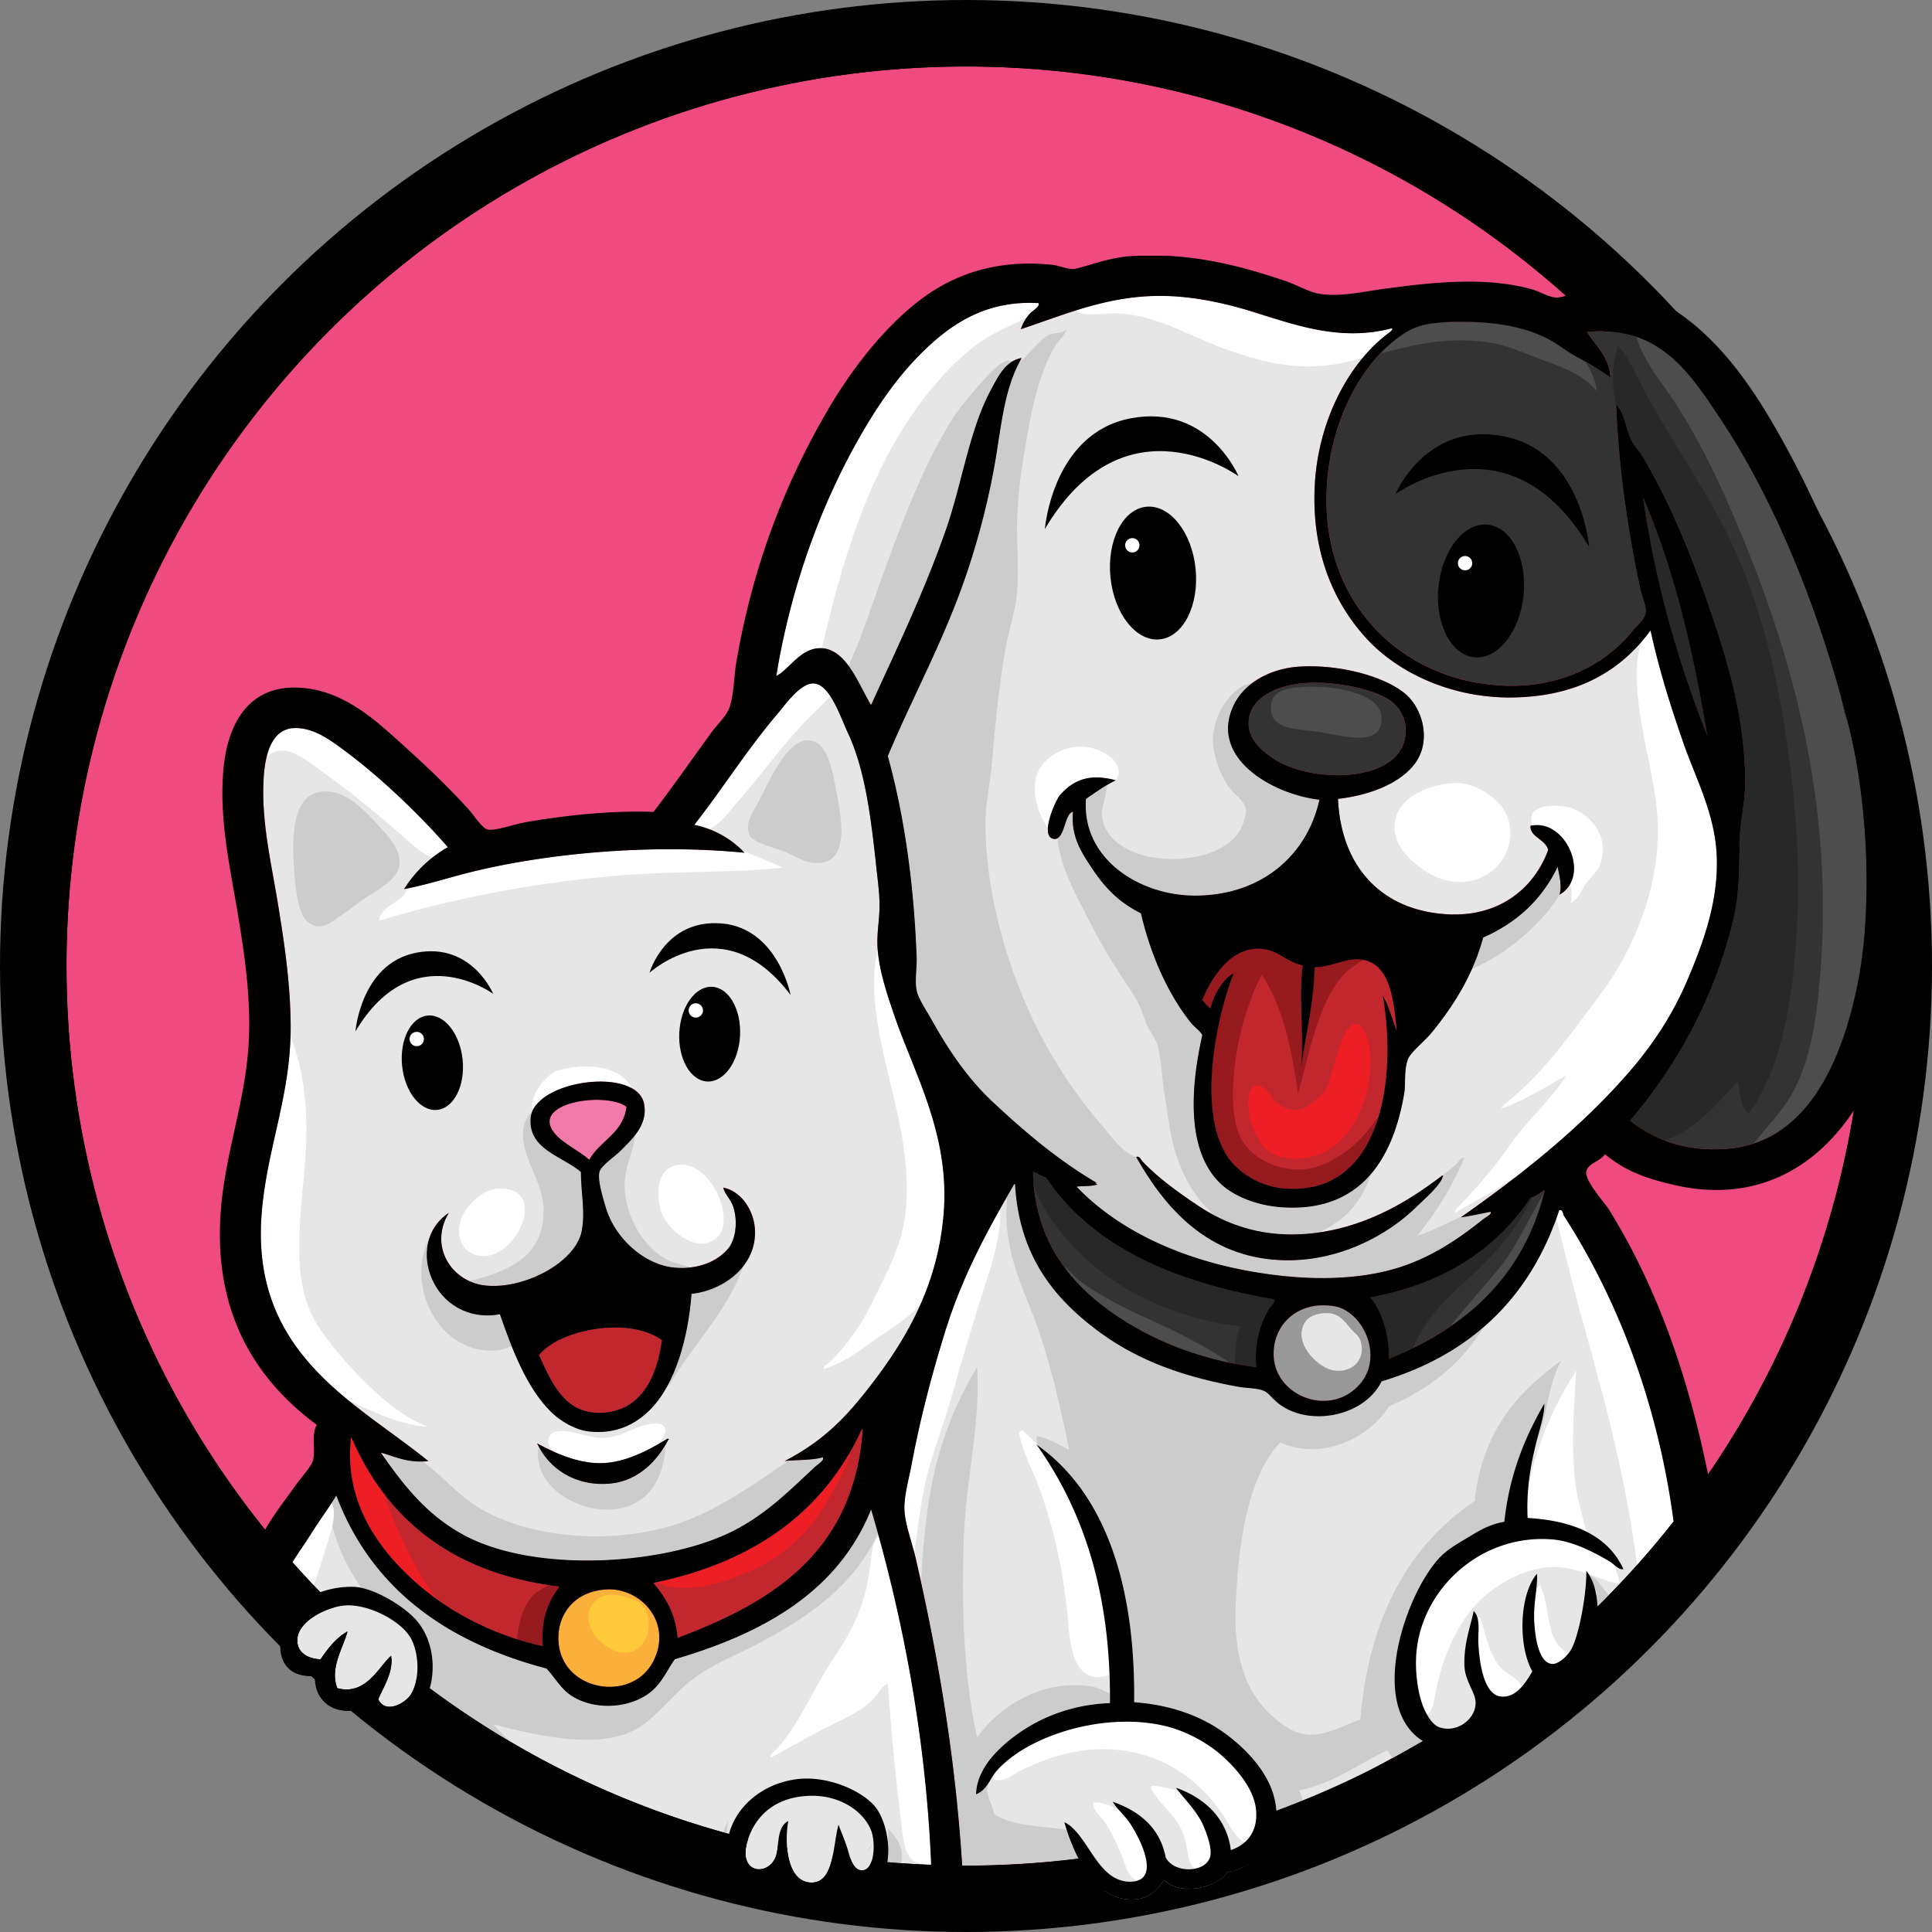
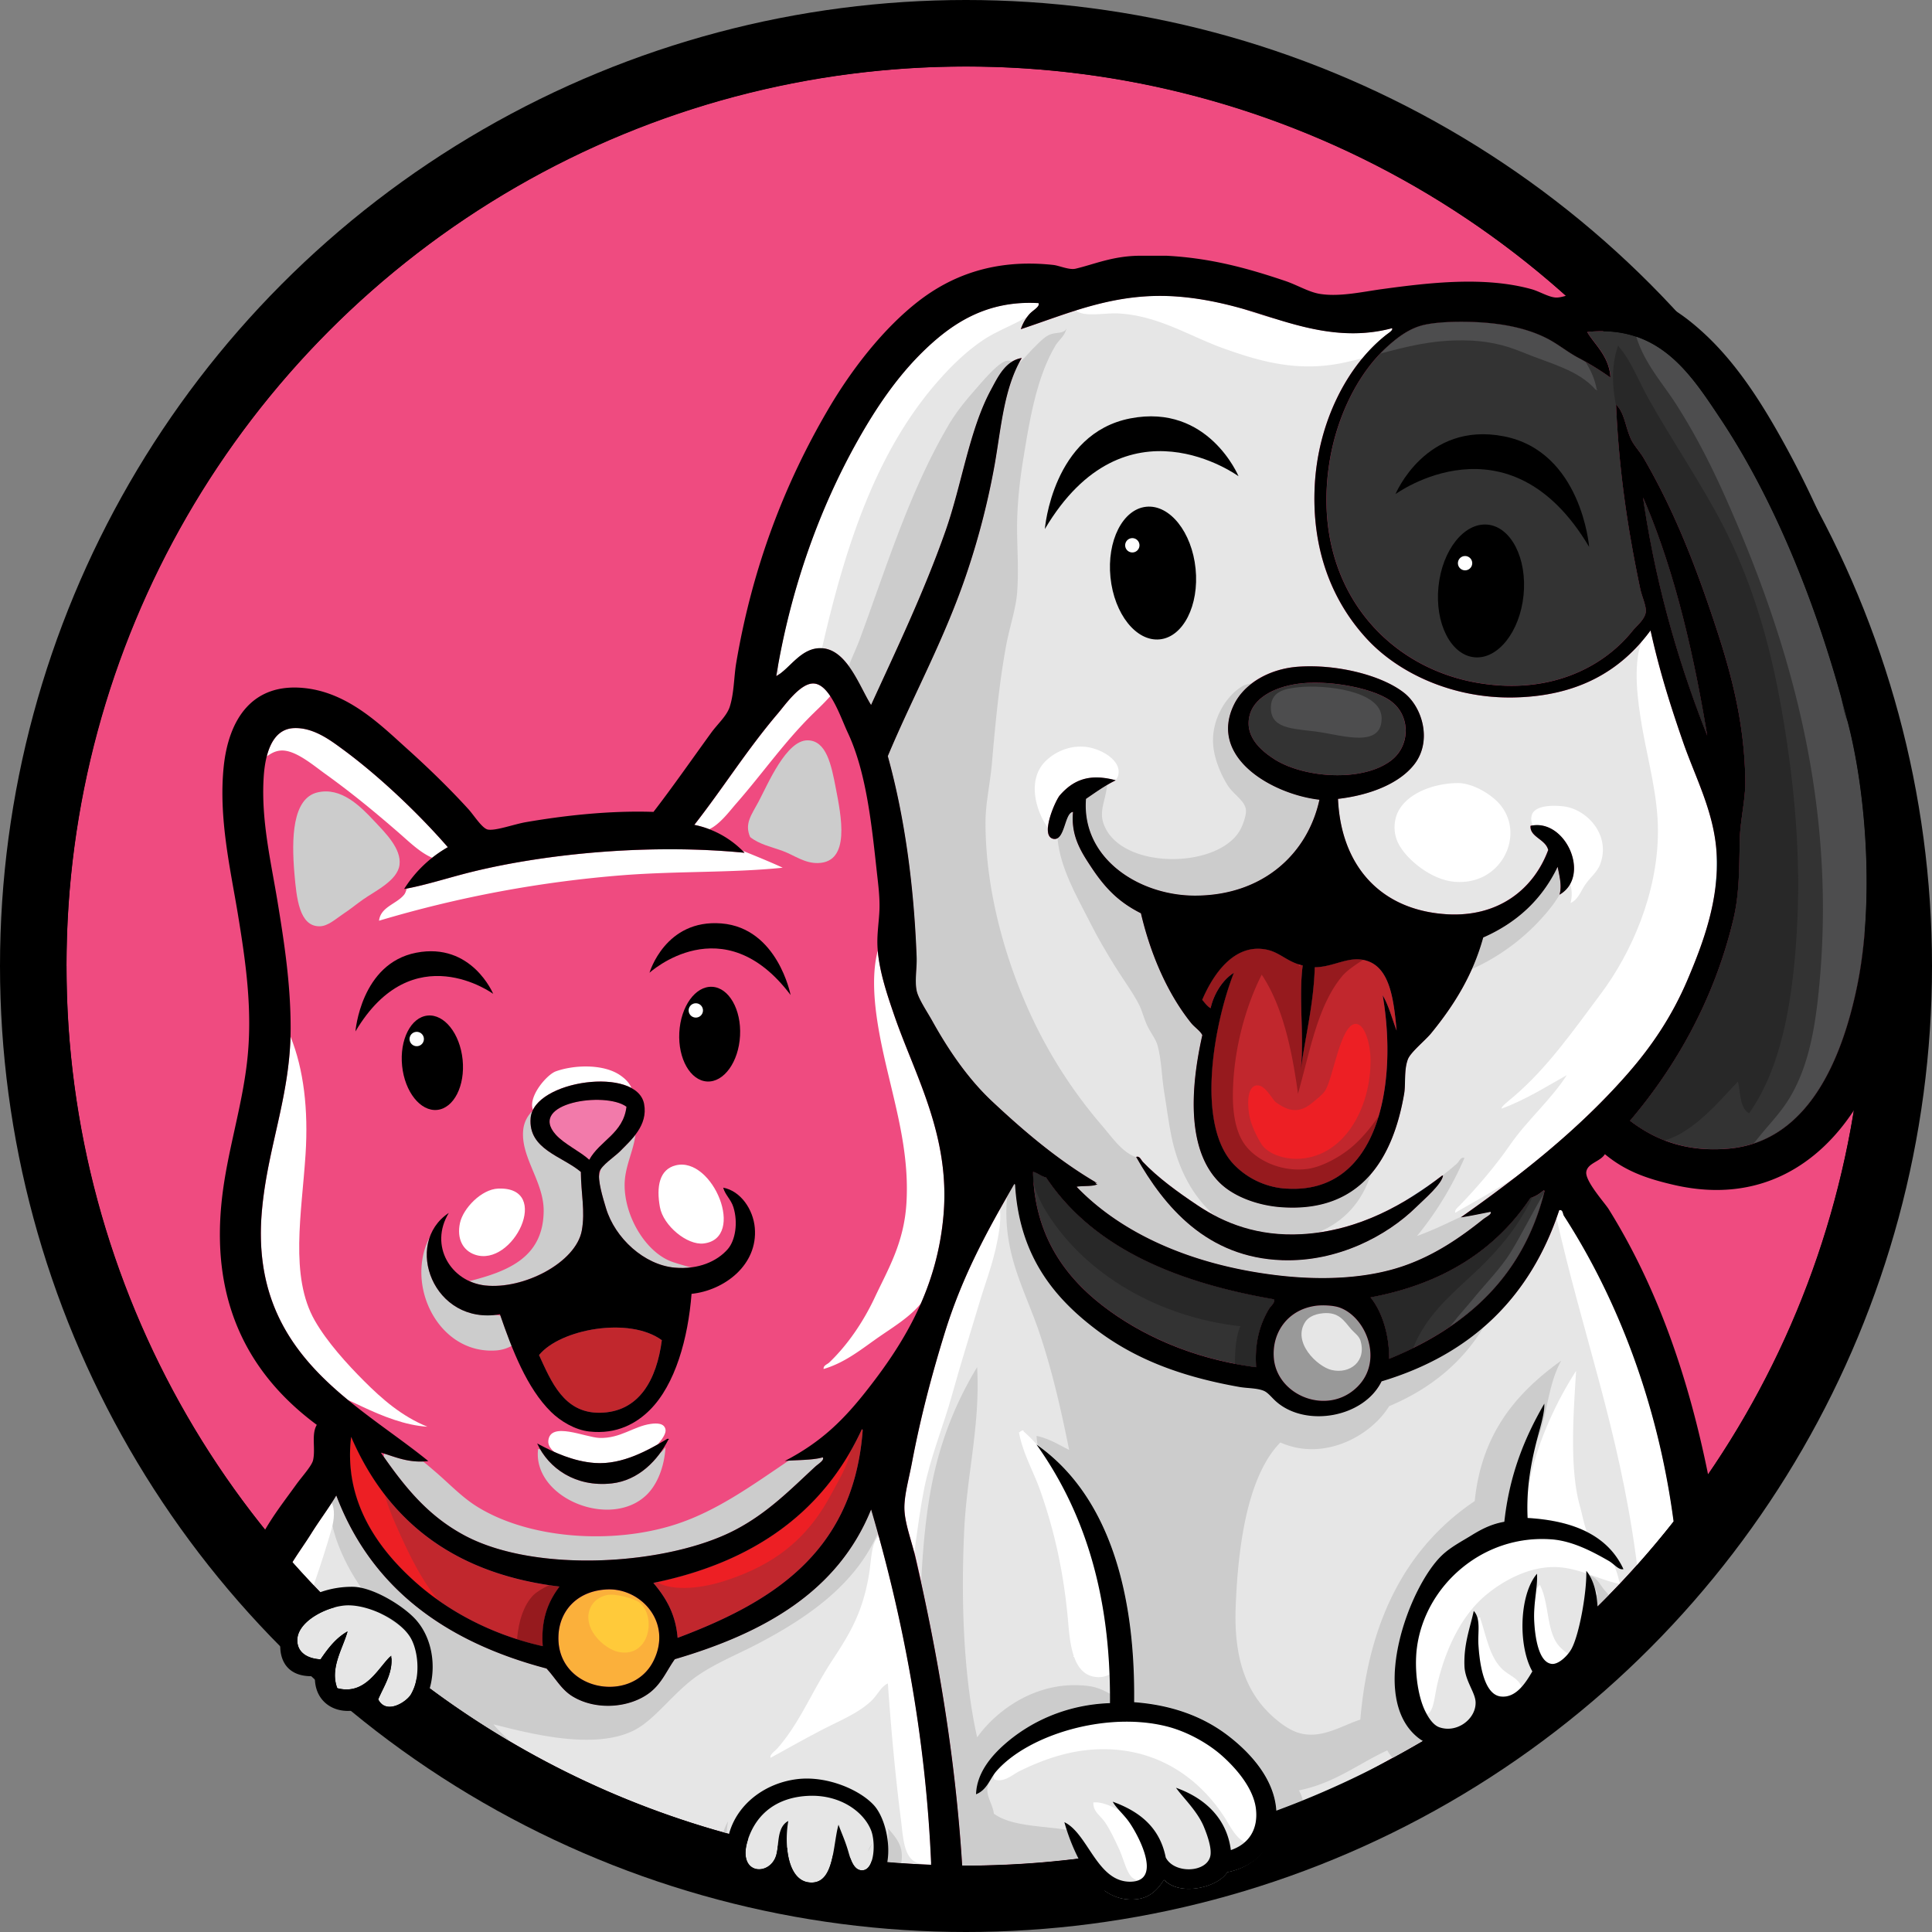
<svg xmlns="http://www.w3.org/2000/svg" viewBox="0 0 1793.7 1793.7">
  <rect x="0" y="0" width="1793.7" height="1793.7" fill="#808080" stroke="none" />
  <defs>
    <style>.cls-1{fill:#ef4b80;}.cls-2,.cls-3{fill:#e6e6e6;}.cls-17,.cls-18,.cls-2{fill-rule:evenodd;}.cls-4{fill:#c1272d;}.cls-5{fill:#fbb03b;}.cls-6{fill:#f27aaa;}.cls-7{fill:#333;}.cls-8{fill:#999;}.cls-9{fill:#282828;}.cls-10{fill:#29aae2;}.cls-11{fill:#ccc;}.cls-12{fill:#961a1e;}.cls-13,.cls-18{fill:#fff;}.cls-14{fill:#4d4d4e;}.cls-15{fill:#ed1f24;}.cls-16{fill:#ffca3a;}</style>
  </defs>
  <g id="Calque_2" data-name="Calque 2">
    <g id="Basecolors">
      <circle cx="896.85" cy="896.85" r="896.85" />
      <circle class="cls-1" cx="896.85" cy="896.85" r="835.1" />
    </g>
    <g id="Base_Colors" data-name="Base Colors">
      <path class="cls-2" d="M381.36,1573.38c-2.28,3.7-8.65,8.83-15.2,10.59-5.73,1.54-11.61.52-15-6.27.57-1.36,1.2-2.73,1.85-4.11,5-10.71,12-22.22,10.24-36.48-11.81,10.52-23.45,37.34-50.08,30.23-7.2-18.5,5.32-37.18,9.5-52.68-10.8,6.12-18.1,15.7-25.05,25.91-12.54-.71-21.83-6.66-21.58-18.14.37-17.62,28.62-31.61,46.63-32,20.62-.39,50.9,14.47,59.58,32,4.6,9.25,6.64,23.21,4.55,35.69A42.69,42.69,0,0,1,381.36,1573.38Z" />
      <path class="cls-2" d="M720.64,1722.56c-6,20-37.37,18.16-26-15.27,8.1-23.88,27.27-38.79,56.25-40s50.95,14.58,57.86,32c4.33,10.89,3.47,36.29-7.78,37.13-6.14.45-9.4-5.47-11.45-11.27-1-2.87-1.74-5.71-2.36-7.73-3-9.77-5.78-15.42-8.64-23.32-2.25,8-3.29,18.92-5.35,28.79-3,14.31-8.14,26.49-22.28,24.75-12.71-1.56-18.73-15.82-20.12-32.18a99.7,99.7,0,0,1,1.12-24.81c-8,4.23-8.76,14.21-9.72,23A52.23,52.23,0,0,1,720.64,1722.56Z" />
      <path class="cls-3" d="M626.51,1540.46c-7.42,10.24-12,22.45-23.32,31.09-18.56,14.21-49.74,16.82-71.67,3.45-10.42-6.35-15.45-16.4-24.18-25.9-93.84-24.75-162.6-74.59-195.16-160.62-7.34,12.25-15.65,23.11-23.31,35.4-5.44,8.73-11.78,17.43-17.36,26.46,146.33,165.21,357.12,272,593,281-5-120.93-27-232.22-55.76-329.9C777.88,1477.67,709.3,1516.17,626.51,1540.46Z" />
      <path class="cls-3" d="M1553.9,1412.34c-14.71-111.06-52.84-208-101.85-283.79-1.07-1.65-.81-6.07-4.32-5.18q-40.5,121.41-164.93,158.89c-16.42,33.52-69.93,43-97.58,19-4.51-3.92-7.81-8.7-12.09-10.36-6.56-2.54-15.08-2.15-22.45-3.46-53.64-9.52-96-25.52-132.12-52.67-39.49-29.69-72-68.56-76-134.71,0-.53-.12-1-.86-.87-24.26,42.17-47.92,84.27-64.76,139-11.68,37.94-22.26,77.62-30.23,120-2.78,14.8-7.4,30.68-6.91,43.18.53,13.43,6.83,29.58,10.37,44.91,20.61,89.31,36.86,184,43.27,285.6h3.41c35.43,0,109.42-7.09,104.62-6.5,11.37,21.86,28.81,40.92,54.22,37.8,12.29-1.5,19.46-9.25,25-18.13,13.94,15.65,49.88,7.65,58.72-6.91,26.85-5.14,45.77-26.54,45.77-54.82,55.66-20.74,87.18-40,136-67.14,24.3,14.08,61.17-.63,64.35-28.3,25.49,6.91,40.19-10.72,49.22-25.9,33.26,8.83,46.78-38.32,48.43-70.59A839.58,839.58,0,0,0,1553.9,1412.34Z" />
      <path class="cls-4" d="M800.94,1328c-.05-.53-.13-1-.86-.86-35.29,76.68-100.43,123.51-193.43,142.48,11.2,13.27,20.62,28.31,22.45,50.95C717.4,1487.43,792.41,1441,800.94,1328Z" />
      <path class="cls-5" d="M606.65,1542.19c18-35.87-11.72-68-43.18-66.49-27.9,1.37-43.44,20-44.9,41.44C515,1569.37,586.14,1583.1,606.65,1542.19Z" />
      <path class="cls-6" d="M581.61,1027.52c-19.67-14.53-92.13-3.62-65.63,25.91,7.88,8.78,22.63,15.55,31.08,23.31C557,1058.74,578.6,1052.44,581.61,1027.52Z" />
      <path class="cls-7" d="M971.15,1093.15c-4.72-1-7.59-4.15-12-5.18v2.59c2.2,59.57,32.16,97.6,68.13,124.35,36.39,27,84,47.32,139,54.4-1.72-24.09,4.25-41.45,12.07-54.4,1.65-2.73,5.66-5.51,4.35-8.64C1090.44,1190.29,1014.5,1158,971.15,1093.15Z" />
      <path class="cls-4" d="M556.56,1311.62c36.94-.26,53.15-31,57.86-67.35-30.12-22.18-94.43-10.3-114,13.81C511.8,1282.76,523.47,1311.86,556.56,1311.62Z" />
      <path class="cls-4" d="M326,1334.07c-7.34,60.78,26.29,105,59.58,134.72,33,29.48,74.69,49.84,118.31,59.58-1.88-25.48,5.36-41.84,15.54-55.27C420.63,1461.08,359.42,1411.47,326,1334.07Z" />
-       <path class="cls-3" d="M397.67,1356.53c-19,2.34-33-5-44-7.78,21.89,31.56,43.27,58.45,77.72,76.86,66.56,35.57,188.74,27.56,251.29-5.18,30.39-15.91,51.38-37.6,74.26-58.72,2.89-2.66,8.88-6.13,6.91-8.64-9.48,2.9-27,2.35-35.4,3.46,34.39-17.91,55.12-38.43,77.71-67.36,33.73-43.18,64.41-93.84,70-162.34,5.92-73.17-26.81-128.76-45.77-183.94-6.76-19.69-14-41-15.54-62.17-.9-12.58,1.31-24.38,1.73-36.27.42-12.09-1.29-24.34-2.59-36.27-4.87-44.71-9.91-91.83-26.77-127.8-6.73-14.35-16.6-45.47-32-45.77-12.27-.24-26.33,20-32.82,27.63-29,34.07-50.64,69-77.72,103.63a88.61,88.61,0,0,1,46.63,25.9c-86-8.47-181.39.36-251.28,17.27-22.66,5.49-43.75,12.64-64.77,16.41a115.48,115.48,0,0,1,40.59-38.86c-25.95-29.87-63-65.6-98.45-91.53-10.83-7.93-26.83-20-44.9-19-19.88,1.12-26.27,23.87-27.63,45.77-2.48,39.79,6.79,78.21,12.95,115.71C264,875.61,269.94,914.26,269.87,955c-.12,62.68-21.64,110.16-26.77,170.12C231.79,1257.15,330.88,1302.17,397.67,1356.53Zm222.79-19.86c-9.44,18.57-27.31,37.83-52.67,40.58-33.34,3.62-58.39-13.85-69.08-37.13,15.88,8.57,34,16.73,53.54,18.13,25.64,1.84,49.92-12,67.35-22.45C621.14,1335.56,621.37,1336.62,620.46,1336.67ZM416.67,1126c-18.52,30.5,2,63.81,33.68,67.36,35.85,4,84.37-21.24,89.81-51,3.27-17.9-.75-34.31-.87-54.4-17.44-14.8-49.06-20.9-46.63-50.09,2.93-35.16,98.74-48.24,105.35-13,3.75,20-12.08,33.44-22.45,44-4.42,4.51-17.54,13.21-19,19-1.94,7.7,3.23,24.3,6.05,33.68,8.4,28,35.59,52.78,63.9,55.26,21.82,1.92,39.35-5.86,49.22-17.27,7-8.05,9.63-24.44,5.18-38.86-2.21-7.19-7.46-11.15-9.5-18.13,16.29,3,27.89,20.29,29.36,37.13,3,34.57-28.42,58.16-58.72,61.31-3.19,41.07-15,84.32-38.86,107.94-12.15,12.06-30.25,22.74-56.13,19.86-13.51-1.5-26.93-9.82-35.4-18.13-22.53-22.11-36.18-57.77-47.5-90.67C402.3,1230.82,373.93,1154.19,416.67,1126Z" />
      <path class="cls-7" d="M1597.12,388.5c-28.07-42.1-56.93-87.27-123.48-80.31,6.52,11.34,20.62,22.56,21.59,42.32a264.41,264.41,0,0,0-29.36-18.14c-10.28-5.36-19-12.81-29.36-18.13-21.58-11.08-48.85-15.55-80.31-15.55-11.94,0-26.91.87-36.27,3.46-12.66,3.5-22.69,11.52-30.22,18.13-29.34,25.73-50,68.65-56.13,114-14.74,108.71,51.76,184.37,137.3,199.48,65.79,11.61,116.73-12.85,145.07-48.36,3.12-3.9,11.25-10.25,12.09-17.27.65-5.42-3.66-14.35-5.18-21.59-11.74-56.08-19.73-109.25-22.45-171,7.8,7.34,8.56,20.38,13.82,31.95,2.8,6.17,8.46,11.87,12.08,18.13,26.72,46.15,45.51,92.88,63.91,147.67,15.37,45.8,29.39,93.65,30.22,151.12.26,18.35-4.8,36.86-5.18,56.13-.55,27.66-.47,50.05-6,73.4-17.83,74.64-53.87,137.14-95.85,186.52,22.73,17.4,51.59,29.42,91.54,25.91,73.76-6.49,105.12-82.87,119.16-150.26,15.72-75.44,9.23-175.16-7.77-242.65C1690.56,571.31,1649.76,467.43,1597.12,388.5Z" />
      <path class="cls-4" d="M1269,891.94c-16.43-5.14-30.18,5.8-48.36,6-1.09,34.89-8.67,63.29-12.95,95,3.17-31.53-2.2-66.87,1.73-96.72-14-2.89-21-12.14-33.68-14.68-30.72-6.14-50.09,24.39-59.59,46.63,2.44,2.74,4.52,5.85,7.78,7.77,3.15-14.4,12.32-27.4,21.58-32.81-18.07,46-36.35,141.54.87,178.75a73.93,73.93,0,0,0,48.36,21.59c84.89,5.24,103.26-96.61,88.94-179.61,5.65,9.6,8.7,21.81,12.95,32.81C1294,929.34,1290.89,898.8,1269,891.94Z" />
      <path class="cls-7" d="M1525.45,461.9C1537.3,543.61,1558.62,615.84,1585,683,1571.75,602.7,1553.74,527.16,1525.45,461.9Z" />
      <path class="cls-3" d="M1593.67,791.77c-2.36-38-19.65-69.75-31.09-102.76-11.6-33.47-22-66.11-30.22-103.62-27.53,37.37-67.22,61-126.94,62.17-56.54,1.12-106.93-22.42-136.44-54.4-33.21-36-51.4-84.4-48.36-142.48,3.11-59.29,30.58-111.81,66.5-139.9,2.38-1.86,6.51-4.41,5.18-6-46,12.31-87.87-2.28-124.35-13.82-23.14-7.32-48.16-13.5-74.27-15.54-57.45-4.49-100.63,15.21-145.93,30.22a40.57,40.57,0,0,1,7.77-13.81c3.22-3.73,10.17-7,8.63-10.37-47.79-2.76-79.51,18.61-104.49,42.32-25.7,24.39-45.62,53.75-63,84.62-35.42,62.79-62.56,137.43-76,219.34,12.59-6.73,23.06-27,42.31-25.9,23.52,1.3,34.95,35.38,45.77,52.67C831.9,603.75,857.78,549.85,877.8,493c15.18-43.12,22.08-93.94,42.31-131.26,6.26-11.54,13.26-26.88,28.5-29.36-16.5,28.2-19,63.65-25,98.45a704.12,704.12,0,0,1-25.05,98.44C877.7,592.18,848.06,645.1,824.26,702,839.8,758,848.52,821.56,851,888.49c.39,10.36-1.88,21.6,0,31.09,1.5,7.56,9.69,19.52,14.68,28.49,16,28.8,34.18,54.49,55.26,74.27,31.65,29.68,62.42,55.4,97.59,76-.22-.13-.64.1-.87,0-1.24-2.55-.66,2,1.73.86-4.73,2.75-13.58,1.4-19.86,2.59,41.88,43.57,106.64,72.48,184.79,82,43.65,5.34,85.48,3.1,119.17-8.64,28.82-10,52.49-26.42,73.4-43.17,3.07-2.46,8.41-4.76,6.91-6.91-9.14,1.8-18.14,3.74-27.63,5.18,54-38,108.53-80.49,154.57-133,21.73-24.78,41.22-52.87,56.13-88.09C1581.07,875.75,1596.37,835.11,1593.67,791.77Zm-278.92,329c-27.37,26.82-73.14,51-124.35,49.22-69.75-2.41-109.29-49.36-135.58-95.85,3.14-1.4,4.82,3,6,4.32,14,14.86,32.48,28.22,51,40.58,24.72,16.56,55.89,29,96.71,26.77,53.57-3,96.91-28.58,130.4-54.4.06,0,.85,0,.86,0C1338.65,1099.37,1322.48,1113.21,1314.75,1120.78Zm133-290.15c2.54-8.41-.36-18.55-1.72-25.9-14.53,30.37-37.9,51.91-69.09,65.63-9.57,34.78-26.89,62.66-48.36,88.94-5.54,6.78-19.1,17.59-21.58,24.18-3.77,10-1.89,22.75-3.46,31.95-10.11,59.12-39.51,110.69-114,105.35-20.89-1.5-43.5-9.29-57-22.45-30.07-29.32-28.23-84.75-16.41-137.3-1.81-3.89-7.28-7.39-10.36-11.23-21.23-26.46-37.34-62.29-46.63-101.9-19.86-10-32.49-22.27-45.77-42.31-9.83-14.85-19.4-29.48-17.27-51.81-8,.66-7.37,27.09-18.13,25-12.85-2.44,1.67-35.62,6-40.59,13-14.81,28.14-20.14,51.82-13.81-10.06,4.91-18.72,11.22-27.64,17.27-4.25,55.22,49.17,89.71,101,89.81,62.56.11,104.57-38.1,115.71-89-43.4-5-103.16-38.94-79.45-88.08,9.61-19.9,33-33.45,59.59-35.4,34.68-2.55,76.94,7.32,98.44,24.18,17.34,13.59,26.17,45.15,9.5,66.49-14.17,18.14-41.89,28.64-70.81,32,2.66,60.86,38.26,102.93,100.17,107.08,48.8,3.27,81.59-23.43,95-59.59-2.36-10.14-17.19-12-16.41-22.45C1453.35,759.3,1477.71,813.45,1447.73,830.63Z" />
      <path class="cls-7" d="M1292.3,705.42c17-13.74,17.23-41-.87-54.4-16.75-12.41-57.48-19.67-84.62-16.41-22.18,2.66-42.21,12.51-46.64,29.36-5.36,20.45,12.12,33.9,22.46,40.59C1210.84,722.8,1266.37,726.33,1292.3,705.42Z" />
      <path class="cls-7" d="M1433.92,1106.1c-.05-.53-.13-1-.87-.86-3.51,2.81-7.13,5.53-12.09,6.91-32.15,48.16-80.82,79.79-148.53,92.4,9.63,11.67,17.48,32.6,17.28,57C1360.61,1232.56,1413.9,1186,1433.92,1106.1Z" />
      <path class="cls-8" d="M1260.35,1287.44c24.31-24.31,8.06-64.36-16.41-73.4-6.19-2.28-16.8-2.5-22.45-1.72-25.76,3.51-40.72,24.68-38.86,48.35C1185.39,1295.83,1232.72,1315.07,1260.35,1287.44Z" />
    </g>
    <g id="Shadings">
      <path class="cls-9" d="M1585,683c-13.29-80.27-31.3-155.81-59.59-221.07C1537.3,543.61,1558.62,615.84,1585,683Z" />
      <path class="cls-9" d="M1613.53,1004.2c2.55,10.7,1.72,24.77,10.36,29.36,31.84-44.79,41.88-112.45,44.91-181.34,3.15-71.81-5.48-145.09-17.27-207.25-11.83-62.38-30.37-118.36-57.86-168.39-20.12-36.62-43.45-71.29-63-106.21-9.45-16.86-16.58-35.78-27.63-48.36,0-.53-.13-1-.86-.86-6.28,18.21-5.51,37.53-1.66,55.88,0-.5,0-1-.07-1.48,7.8,7.34,8.56,20.38,13.82,31.95,2.8,6.17,8.46,11.87,12.08,18.13,26.72,46.15,45.51,92.88,63.91,147.67,15.37,45.8,29.39,93.65,30.22,151.12.26,18.35-4.8,36.86-5.18,56.13-.55,27.66-.47,50.05-6,73.4-17.83,74.64-53.87,137.14-95.85,186.52a129.85,129.85,0,0,0,32,18.21C1573.51,1051,1598.68,1019.21,1613.53,1004.2Z" />
      <path class="cls-10" d="M1593.67,791.77c-.09-1.48-.22-3-.35-4.43,0,13.21-.35,26.27-1.06,39.09A175.69,175.69,0,0,0,1593.67,791.77Z" />
      <path class="cls-11" d="M726.68,790.05c10.73,3.93,20.21,11.55,32.81,11.22,30.28-.78,21.55-43.4,16.41-69.94-4.08-21.12-8.63-43.67-25.9-44-20-.44-37.17,40.86-45.77,57-6.63,12.43-13.22,20.31-7.77,32.81C705.32,784.12,716,786.11,726.68,790.05Z" />
      <path class="cls-11" d="M337.22,835c10.83-7.68,31.8-17.37,33.68-32,2-15.13-13.51-30.08-23.31-40.59-13.18-14.13-30.89-31.79-52.68-26.77-23.65,5.46-24.3,43.05-21.59,75.13,2,23.45,4.6,49.31,23.32,49.22,7.85,0,15.36-7.11,21.59-11.22C326.17,843.52,330.1,840,337.22,835Z" />
      <path class="cls-11" d="M1446,804.73c-14.53,30.37-37.9,51.91-69.09,65.63a208.13,208.13,0,0,1-10.55,29.45,195.84,195.84,0,0,0,67.55-50.18,127.68,127.68,0,0,0,14.21-19.24l-.4.24C1450.27,822.22,1447.37,812.08,1446,804.73Z" />
      <path class="cls-11" d="M575.56,1069c-3.81,3.89-14.09,10.9-17.78,16.47-.65,2.27-1.19,4.57-1.64,6.89.09,8.51,4.11,21.45,6.47,29.32,8.4,28,35.59,52.78,63.9,55.26a71.89,71.89,0,0,0,15.31-.26c-6.11-1.5-12.23-3.32-17-4.92-24.63-8.23-45-41.78-44.9-71.67,0-16.76,8.26-31.37,10-46.47C585.38,1059.42,580,1064.46,575.56,1069Z" />
-       <path class="cls-11" d="M642.05,1201.09c-2.28,29.34-9,59.78-21.3,83.4-.13,1-.23,2-.29,3,21.92-38.1,54.61-69.35,69.93-112.39C679.11,1189.81,660.37,1199.19,642.05,1201.09Z" />
      <path class="cls-11" d="M441.71,1398c-13.72-8.77-25.45-21.32-38-32-3.38-2.87-7-6.08-10.92-9.1-14.95.63-26.61-4.42-36.12-7.31a25.11,25.11,0,0,0-.39,3c21,29.9,42,55.38,75.06,73,66.56,35.57,188.74,27.56,251.29-5.18,30.39-15.91,51.38-37.6,74.26-58.72,2.89-2.66,8.88-6.13,6.91-8.64-8.22,2.52-22.5,2.44-31.62,3.09-32.89,22.08-66.09,46.54-104.82,59.09C568.27,1434.39,490,1428.81,441.71,1398Z" />
      <path class="cls-11" d="M567.79,1377.25c-30.6,3.32-54.21-11.13-66.15-31.52-.68-.16-1.37-.31-2.07-.43-5.34,45.64,67.7,75.16,101,42.31,10.06-9.91,16.32-26.51,17.27-44a28.05,28.05,0,0,1-5.22,5.77C602.43,1363.2,587.34,1375.13,567.79,1377.25Z" />
      <path class="cls-12" d="M519.43,1473.1c-3.25-.39-6.45-.83-9.62-1.31-6.59,2.82-12.57,7.06-14.56,9.09-9,9.12-13.87,24.32-15.22,41q11.79,3.77,23.86,6.46C502,1502.89,509.25,1486.53,519.43,1473.1Z" />
      <path class="cls-11" d="M809.51,1711.61a58.58,58.58,0,0,0-3.68,6.94A16.91,16.91,0,0,0,809.51,1711.61Z" />
      <path class="cls-11" d="M877.8,493c15.18-43.12,22.08-93.94,42.31-131.26,4.89-9,10.23-20.34,19.59-26.05a8.6,8.6,0,0,0-4.91-.72c-7.67,1.18-21.94,18.3-29.36,26.77-10,11.45-17.7,21-24.18,31.95-36.46,61.55-57.78,131.37-82.9,199.48-2.87,7.79-7.16,16.64-10.37,25.21,8.44,11.5,14.69,26.43,20.74,36.1C831.9,603.75,857.78,549.85,877.8,493Z" />
      <path class="cls-9" d="M1178.31,1214.91c1.64-2.73,5.63-5.51,4.32-8.64-92.25-16-168.22-48.24-211.57-113.12-4.68-1-7.23-4.09-11.88-5.15a3.39,3.39,0,0,0,0,.64v1.92c0,2.3.14,4.56.32,6.79,1.87,9.48,7.42,20.07,9.91,24.3,35.16,59.79,104.29,100.92,182.18,109.66-4,8.77-5.16,22.74-5,34.85q9.65,1.86,19.64,3.15C1164.5,1245.22,1170.49,1227.86,1178.31,1214.91Z" />
      <path class="cls-10" d="M922,1648.65c.39-.61.79-1.21,1.19-1.8C922.74,1647.43,922.35,1648,922,1648.65Z" />
      <path class="cls-12" d="M1254.3,1065.52c-9.81,8.17-26.93,18.2-41.45,19.86-24.7,2.82-48.76-9.12-58.72-25.05-7.2-11.51-9.54-27.52-9.5-43.17.11-42.49,12.36-84,26.77-112.26,19.36,29,28,69.12,33.68,110.53,11.28-39.88,18.22-82.21,41.45-109.67a50.59,50.59,0,0,1,7.77-6.91c3.3-2.52,7.2-5.11,11.33-7.74-15-2.85-28.08,6.64-45,6.88-1.09,34.89-8.67,63.29-12.95,95,3.17-31.53-2.2-66.87,1.73-96.72-.67-.14-1.32-.29-2-.46-.22.44-.44.88-.64,1.33l-1.42-1.92c-11.44-3.63-18.25-11.35-29.67-13.63-30.72-6.14-50.09,24.39-59.59,46.63,2.44,2.74,4.52,5.85,7.78,7.77,3.15-14.4,12.32-27.4,21.58-32.81-18.07,46-36.35,141.54.87,178.75a73.93,73.93,0,0,0,48.36,21.59c46.44,2.87,73-26.33,85.14-67C1272.5,1047,1264.24,1057.24,1254.3,1065.52Z" />
      <path class="cls-10" d="M1168,630.29a3.48,3.48,0,0,1-.21.48l.27-.16Z" />
      <path class="cls-11" d="M1359.65,1075c-3.51-1.17-5,3.48-6.91,5.19-4.45,4-9,7.67-13.67,11.21a4.42,4.42,0,0,0,.72,0c-1.14,7.95-17.31,21.79-25,29.36-27.37,26.82-73.14,51-124.35,49.22-69.64-2.41-109.16-49.21-135.45-95.63-13-4.12-22.79-18.79-32.08-29.58a440,440,0,0,1-65.63-101.9c-22.44-48.17-42.67-114.54-42.31-180.48.09-17.15,4.43-35.55,6-54.4,3.23-37.63,6.8-74.06,13-107.94,3.14-17.29,9.16-34.3,10.36-50.09,1.72-22.66-.41-44.67,0-65.63s2.86-41,6.05-60.44c6.11-37.48,12.48-74.06,29.36-102.76,3.39-5.77,9.06-9.2,10.36-16.41-2,5.48-9.06,3.3-15.55,6-5.5,2.34-10.57,8.09-15.54,13-3.37,3.3-9.91,11.2-13.2,13.82-14,27.29-16.49,60.56-22.2,93.26a704.12,704.12,0,0,1-25.05,98.44C877.7,592.18,848.06,645.1,824.26,702,839.8,758,848.52,821.56,851,888.49c.39,10.36-1.88,21.6,0,31.09,1.5,7.56,9.69,19.52,14.68,28.49,16,28.8,34.18,54.49,55.26,74.27,31.65,29.68,62.42,55.4,97.59,76-.22-.13-.64.1-.87,0-1.24-2.55-.66,2,1.73.86-4.73,2.75-13.58,1.4-19.86,2.59,41.88,43.57,106.64,72.48,184.79,82,43.65,5.34,85.48,3.1,119.17-8.64,28.82-10,52.49-26.42,73.4-43.17,3.07-2.46,8.41-4.76,6.91-6.91-9.14,1.8-18.14,3.74-27.63,5.18l2.09-1.48c-13.93,6.54-27.6,13.35-42.68,18.75A304.24,304.24,0,0,0,1359.65,1075Z" />
      <path class="cls-11" d="M1008.15,742.35c-3,43.19,29.39,73.58,68.51,84.59l2.34.24-.38.3a121.66,121.66,0,0,0,30.61,4c62.56.11,104.57-38.1,115.71-89-43.4-5-103.16-38.94-79.45-88.08A56,56,0,0,1,1162.9,634c-3.2,1.05-7.13,1.63-9.63,3.16-15.8,9.61-29.42,32.46-26.77,56.13,1.38,12.36,6.86,25.41,13,35.41,5.33,8.74,16.44,14.63,17.27,23.31.46,4.78-2.84,13.8-5.18,18.14-20,37-111.51,37.81-126.94-5.19-4.4-12.26,1.65-21.31,3.29-36.29-6.69,3.95-12.91,8.36-19.24,12.67C1008.48,741.7,1008.31,742,1008.15,742.35Z" />
      <path class="cls-11" d="M1208.53,1145.82c5-.27,9.81-.74,14.59-1.38,24.81-10,41.62-28.75,49.75-54.68-18,21.13-44.54,33.8-83.33,31-20.89-1.5-43.5-9.29-57-22.45-30.07-29.32-28.23-84.75-16.41-137.3-1.81-3.89-7.28-7.39-10.36-11.23-21.23-26.46-37.34-62.29-46.63-101.9-19.86-10-32.49-22.27-45.77-42.31-9.83-14.85-19.4-29.48-17.27-51.81-6.87.57-7.37,20.35-14.31,24.42,2.57,28.29,18,54,30.72,79.2,6.62,13.16,14.21,26,21.59,38,8.05,13.11,17.33,25.46,23.31,37.13,3,5.89,4.67,13.35,7.78,19.86s7.92,12.42,9.49,18.14c3.73,13.51,3.78,28.58,6,42.31,2.38,14.41,4.19,29.12,6.91,42.31,6.24,30.21,19.76,55.76,40.1,73.41C1149.63,1140.07,1176,1147.63,1208.53,1145.82Z" />
      <path class="cls-10" d="M1305,1114.67c9.72-5.78,18.84-12,27.37-18.29C1323.46,1102.78,1314.3,1108.71,1305,1114.67Z" />
      <path class="cls-9" d="M1272.66,1204.5c0,.1,0,.2,0,.3,9.54,11.72,17.27,32.53,17.07,56.74q11.43-4.68,22.23-10c11.17-28.14,32.45-47.25,52.89-66,23.26-21.35,43.32-43.75,57.9-74q-.86.32-1.77.57C1388.85,1160.25,1340.25,1191.87,1272.66,1204.5Z" />
      <path class="cls-11" d="M460.71,1253.77a34.93,34.93,0,0,0,14.27-4.21c-3.73-9.31-7.13-18.79-10.33-28.07-1.64-.27-3.29-.52-4.95-.77-46.33,5-72.28-39.68-60.73-72.31C375.59,1193.47,407.46,1257.68,460.71,1253.77Z" />
      <path class="cls-11" d="M540.16,1142.37c3.27-17.9-.75-34.31-.87-54.4-17.44-14.8-49.06-20.9-46.63-50.09a20.53,20.53,0,0,1,1.61-6.36,28.31,28.31,0,0,0-8.52,17.59c-2.5,25.27,19.19,48,19,75.13-.3,43-32.84,56-68.84,65.13a48,48,0,0,0,14.44,4C486.2,1197.33,534.72,1172.08,540.16,1142.37Z" />
      <path class="cls-11" d="M458.12,1600.91c33.69,8.46,94.21,24.51,131.26,5.18,17.09-8.92,32.47-29.75,51-44.9,17.76-14.57,41.73-23.88,62.17-34.55,45.83-23.91,91.21-54.54,112.49-103.29q-3.09-11.07-6.27-21.92c-30.84,76.24-99.42,114.74-182.21,139-7.42,10.24-12,22.45-23.32,31.09-18.56,14.21-49.74,16.82-71.67,3.45-10.42-6.35-15.45-16.4-24.18-25.9-93.84-24.75-162.6-74.59-195.16-160.62-2,3.27-4,6.45-6.06,9.58-.16,11.5,4.6,27.3,6.93,33.59,10.5,28.45,25.19,47.66,41.16,67.06,11.55,6.27,22.17,14.37,27.92,21,8.67,10,15.78,25.53,15,46.24a838.27,838.27,0,0,0,77.45,51.48C468.27,1611.76,462.24,1606,458.12,1600.91Z" />
      <path class="cls-11" d="M676,1690.87a45.4,45.4,0,0,0-4.49,10.32l3.19.89A64.11,64.11,0,0,1,676,1690.87Z" />
      <path class="cls-11" d="M837.21,1720.94c-.65-9.62-6.76-16.62-12.65-23.35.76,11.32-1,22.63-6.31,30.71q9.18.85,18.42,1.51A34.29,34.29,0,0,0,837.21,1720.94Z" />
      <path class="cls-11" d="M1205.94,1662.22c33.09-6.64,54.87-24.58,82-37.13a41.5,41.5,0,0,0,5.11,7q14.22-7.68,28.11-15.89a37.27,37.27,0,0,1-4.72-3.24c-46.34-37.33-8.07-140.25,22.45-169.26,7.85-7.46,17.9-12.69,26.77-18.13s18.22-10.7,31.08-12.95c4.78-44.17,19.17-78.7,37.14-109.67.28,6.12-1.76,14.88-4.32,24.18q-1.55,5.58-3,11.45l.45-1.09c9.86-24,9.68-51,22.45-74.26-40.83,29.4-73.85,66.62-80.31,130.39-61.57,41.48-98.2,107.9-106.21,202.93-16.92,5.26-36.61,18.89-57.86,12.09-10.14-3.24-21.19-12.3-28.5-19.86-21.08-21.8-31-52.24-29.36-96.72,2.27-60.41,11.88-122.66,41.45-152.84,40.71,18.08,84.33-6.38,101-33.68,37.94-16,67.8-40.14,88-73.9q-38.94,33.79-94.91,50.58c-16.42,33.52-69.93,43-97.58,19-4.51-3.92-7.81-8.7-12.09-10.36-6.56-2.54-15.08-2.15-22.45-3.46-53.64-9.52-96-25.52-132.12-52.67-39.49-29.69-72-68.56-76-134.71,0-.53-.12-1-.86-.87q-3.32,5.76-6.6,11.52c-.13,1.11-.24,2.18-.31,3.16-3.65,51,16.75,83.35,30.23,123.49,11.77,35.06,19.88,70.25,27.63,108.81-9.64-4.76-18.3-10.49-30.23-13a41.31,41.31,0,0,0,1.16,8.6c63.53,45.25,90.7,131.32,89.52,238.37,33.42,2.49,62.85,12.42,87.21,31.09,19.73,15.12,43,39.5,44.79,69.59q12.32-4.53,24.46-9.44A34.58,34.58,0,0,0,1205.94,1662.22Z" />
      <path class="cls-11" d="M1493.68,1480.94c-1.52-1.78-3.09-3.52-4.5-5.24-3.71-4.55-7-11.66-13.24-12.8a47.29,47.29,0,0,1,4.64,11.35,29.85,29.85,0,0,1,2.56,5.76c-.34.49-.66,1-1,1.51a89.55,89.55,0,0,1,1,9.94Q1488.49,1486.26,1493.68,1480.94Z" />
      <path class="cls-11" d="M1001.48,1725.45a173.72,173.72,0,0,1-10.91-26.5c-.71-.18-1.45-.34-2.24-.46-21.88-3.28-50.17-3.2-65.63-14.68-1-8.4-6.65-15.25-6-23.32.18-2.47,1.53-5.51,3.32-8.63-3.32,5.53-6.75,11.16-13.68,13.81.64-19.79,14.15-35.56,26.76-46.63,23.18-20.32,56.43-36.55,97.58-38,0-2.84,0-5.65,0-8.45-6-3.21-12-6.13-19-7.1-48.72-6.72-87.11,23-104.49,47.5-12.42-55.54-15.11-124.46-12.09-190.84,2.41-53,15.08-99,12.09-152.85a330,330,0,0,0-38.86,94.13c-7.77,32.09-11.2,68.07-13.12,105.15,18.21,82.76,32.37,170.17,38.25,263.34l3.42,0A842.31,842.31,0,0,0,1001.48,1725.45Z" />
    </g>
    <g id="Highlights">
      <path class="cls-13" d="M912.34,316c12.35-8.38,26.64-13.38,41.38-21.91.57-.77,1.16-1.52,1.8-2.26,3.22-3.73,10.17-7,8.63-10.37-47.79-2.76-79.51,18.61-104.49,42.32-1.6,1.52-3.19,3.07-4.75,4.63-23.43,23.44-42,51.05-58.28,80-34,60.22-60.31,131.34-74.27,209.33a51.83,51.83,0,0,0,1.24,8.15c11.34-8,21.62-25,39.35-24.05h.2c23.57-103.44,54.16-191.13,114.65-255.62C888.5,334.78,899.89,324.42,912.34,316Z" />
      <path class="cls-13" d="M755.18,634.61c-12.27-.24-26.33,20-32.82,27.63-29,34.07-50.64,69-77.72,103.63a81,81,0,0,1,13.9,4c10.14-4.88,18.72-16.74,25-23.87,25-28.58,44.82-57.48,71.68-83.77,5.22-5.11,10.75-10.27,15.65-16C766.36,639.57,761.19,634.73,755.18,634.61Z" />
      <path class="cls-14" d="M1724.06,916.12c15.72-75.44,9.23-175.16-7.77-242.65-.29-1.17-.59-2.34-.89-3.51a14.42,14.42,0,0,1-.83-1.67c-2.74-6.5-4-14.54-5.54-22.23-25.86-93.12-64-185.68-111.91-257.56-20.68-31-41.78-63.68-78-76,7.54,24.76,24.39,43.13,36.61,62.15,18.46,28.75,33.36,58.24,46.63,88.08,54,121.36,102.5,271.25,87.21,446.44-3.79,43.51-9.94,78.67-26.77,107.95-8.72,15.17-19.29,25.43-29.36,38q-2.67,3.35-5.4,6.56C1685.42,1043,1711.59,976,1724.06,916.12Z" />
      <path class="cls-13" d="M1524.59,675.2c5.51,31.79,14.76,63.85,14.68,96.71-.15,58-25.07,113.28-52.68,150.26-26.08,34.93-49.83,69-81.17,95.85-3.63,3.12-12.42,9.78-11.23,11.23,22.29-8.23,40.89-20.14,60.45-31.09-14.52,22.78-36.77,41.73-52.67,64.76-14,20.22-30.46,39.27-46.64,56.13-1.71,1.8-5,4-4.31,6.91,19.49-11.18,38.15-21.62,56-33.08,36.63-28.35,72.16-59.61,103.71-95.58,21.73-24.78,41.22-52.87,56.13-88.09,14.17-33.46,29.47-74.1,26.77-117.44-2.36-38-19.65-69.75-31.09-102.76-11.6-33.47-22-66.11-30.22-103.62q-4,5.42-8.34,10.45C1515.87,618,1520.4,651,1524.59,675.2Z" />
      <path class="cls-14" d="M1180,659.65c1.65,17.79,23.75,16.91,44,19.86,22.44,3.27,59.2,15.37,58.72-13-.43-25.43-52.78-31-76.86-28.5C1194,639.3,1178.32,641.23,1180,659.65Z" />
      <path class="cls-13" d="M317.36,695.06c-10.83-7.93-26.83-20-44.9-19-13.83.78-21.13,12-24.75,26.17,3.93-2.72,7.9-5.2,13.52-5.44,13.11-.57,29.77,13.82,40.59,21.58,25.19,18.08,47.42,36.48,69.95,56.13,8.31,7.25,18.7,17.34,29.55,21.88a117.8,117.8,0,0,1,14.49-9.79C389.86,756.72,352.82,721,317.36,695.06Z" />
      <path class="cls-13" d="M1035.56,724.35a9.93,9.93,0,0,0,2.86-6c2-12.93-16.84-23.72-31.09-25-16.38-1.52-29.72,6.22-37.13,13.82-16,16.44-9.53,44.05,2.59,61.31,0-.35.1-.69.15-1,1.13-10.88,8.24-26,11.07-29.21C997,723.48,1012,718.14,1035.56,724.35Z" />
      <path class="cls-6" d="M1035,724.83c-1,.5-2,1-3,1.55A9.65,9.65,0,0,0,1035,724.83Z" />
      <path class="cls-13" d="M1295.75,759.82a33.58,33.58,0,0,0,1.73,21.59c6.27,14.6,29.6,34.74,51.81,37.13,43.56,4.7,67-42.07,44-70.81-7.73-9.68-25.65-21-40.59-20.72C1326.84,727.51,1300.63,739.5,1295.75,759.82Z" />
      <path class="cls-13" d="M1457.8,820.57a32.59,32.59,0,0,1,.3,17.83c7-3.13,9.4-10.82,13.81-17.27,4.59-6.71,11.07-11.49,13.82-19,10-27.3-12.81-51.2-34.54-53.54-14.44-1.56-28,.48-29.36,9.5a12.62,12.62,0,0,0,1.29,8.23C1449.54,762.43,1469.78,799,1457.8,820.57Z" />
      <path class="cls-13" d="M351.9,854.81A1090.43,1090.43,0,0,1,579,812.5c51.22-3.89,101.18-2.07,147.67-6.91-10.19-4.73-21.55-9.39-34.54-14.68-1-.4-2-.84-2.95-1.31.72.73,1.42,1.45,2.08,2.17-86-8.47-181.39.36-251.28,17.27-21.76,5.27-42.08,12.07-62.28,15.94-.7,2-1.31,4.19-2.49,5.65C368.11,839.42,353.4,841.86,351.9,854.81Z" />
      <path class="cls-13" d="M827.71,1010.25c8.21,34.4,16.18,69,13.82,107.08-2.29,36.8-17.25,61.38-29.36,87.22-10.85,23.14-25.66,44.58-42.31,60.44-1.79,1.7-5.63,2.71-5.19,6,18.85-5.55,33.36-17,48.36-27.64,14.47-10.26,31.07-19.8,42-33.27a257.45,257.45,0,0,0,21.05-83.3c5.92-73.17-26.81-128.76-45.77-183.94-6.55-19.07-13.57-39.67-15.38-60.17C805,920.37,819,973.56,827.71,1010.25Z" />
      <path class="cls-13" d="M396.81,1324.58c-23.85-9.65-42.22-25.81-58.72-42.32-15.9-15.89-34.45-36.37-45.77-56.13-23.62-41.22-12.18-99.53-8.63-154.57,2.65-41.18-1.64-78.58-13.95-109.11-1.7,59-21.71,105.09-26.64,162.65q-.34,4.05-.56,8c-.21,4-.32,7.81-.33,11.6-.23,74.51,37.13,119.08,80.66,154.94h0l0,0c4.23,2,8.46,4,12.63,5.93C355,1314.79,376.49,1323.41,396.81,1324.58Z" />
      <path class="cls-15" d="M1184.35,1023.2c-3-2.2-9.65-16.12-17.27-15.54-10.5.79-8.65,21.25-6.91,29.36,2.47,11.43,10.35,24.64,12.09,26.77,6.17,7.51,18.93,12.12,31.09,12.09,43.77-.1,69.63-46.64,69.08-92.4-.16-14-5.42-34.33-14.67-32.82-13.63,2.23-20.18,51-27.64,62.18-2.51,3.78-8.68,8.39-12.09,11.23C1206.35,1033.8,1196.29,1032,1184.35,1023.2Z" />
      <path class="cls-13" d="M586.31,1010.13c-2.21-5-5.81-8.63-10.75-12-15.72-10.64-43-9.46-59.58-3.45-8,2.9-24.77,22.11-21.59,34.54a6.28,6.28,0,0,0,.42,1.12C506.51,1006.91,561.58,996.62,586.31,1010.13Z" />
      <path class="cls-13" d="M653.28,1154.46c39.78-4.69,8.66-81.09-25.91-72.54-15.21,3.76-18.16,19.82-14.68,38.86C615.83,1137.9,637.93,1156.27,653.28,1154.46Z" />
      <path class="cls-13" d="M440.85,1164.82c35.54,12.4,72.27-63.46,21.59-61.31-15.58.66-32.53,18.45-35.41,32C423.92,1150.09,429.81,1161,440.85,1164.82Z" />
      <path class="cls-13" d="M857.94,1382.43c6-30.18,17.83-58.06,25.9-87.21,7.71-27.82,17.25-58.38,25.91-87.22,6.32-21,14.34-40.21,18.13-67.36.5-3.53,1.34-12.14.4-17.87-19.39,34.67-37.63,70.87-51.34,115.45-11.68,37.94-22.26,77.62-30.23,120-2.78,14.8-7.4,30.68-6.91,43.18.48,12,5.59,26.29,9.19,40.16.34-3.33.71-6.65,1.18-9.94C852.5,1415.16,854.75,1398.3,857.94,1382.43Z" />
-       <path class="cls-14" d="M1002.15,1189c-4.45-3.29-9.73-10.37-14.72-13.5,11.23,15.52,25,28.41,39.76,39.41,30.92,23,70,41.07,114.75,50.33-21-14.11-45.65-27.17-74.16-40C1045,1215.06,1021.41,1203.25,1002.15,1189Z" />
      <path class="cls-3" d="M1236.17,1271.9c17.21,4.12,33-8.24,26.77-27.63-1.31-4.08-6.16-7.42-8.64-10.36-6.61-7.87-11.39-16-25.91-14.69-9.65.86-14.48,4.9-16.4,7.78C1199.2,1246.14,1223.13,1268.78,1236.17,1271.9Z" />
      <path class="cls-13" d="M1440.83,1429.06a116.21,116.21,0,0,0-70,16.91,147.88,147.88,0,0,0-25.58,21.07,115.14,115.14,0,0,0-29.65,62.2c-2.65,19.68.48,45,7.77,59.58.33.66.83,1.65,1.47,2.81,6.51-3.05,6.63-15.59,9.76-28.72,8-33.69,23-63.75,44.9-82,15.23-12.69,36.41-24.42,58.72-25.91,12.49-.83,23.78,2.13,34.58,5.77,0-.8,0-1.57,0-2.32a29.5,29.5,0,0,1,2.31,3.11c9.79,3.4,19.21,7.18,28.77,9a102,102,0,0,0-5.57-18.12,34.79,34.79,0,0,0-4.79-3.46C1479.32,1440.84,1460.47,1430.58,1440.83,1429.06Z" />
      <path class="cls-13" d="M1418.37,1409.2c21.34,1.26,39.87,5.31,54.89,12.88-2.62-6.73-4.25-16-6.53-24.1-9.87-35-5.7-88.52-3.45-125.22a336.88,336.88,0,0,0-31.09,61.31c-4.42,11.57-10.52,30-13.27,47.69A204.9,204.9,0,0,0,1418.37,1409.2Z" />
      <path class="cls-13" d="M610.6,1341.06c4.5-5.13,7.95-10.44,7.27-13.89-1.18-6-8-6-13.81-5.18-15.87,2.22-28,13.64-47.5,13-13.29-.47-45.67-15.73-47.49,2.59-.41,4.11,2.17,7.63,5.58,10.5,11.71,5.2,24.33,9.27,37.6,10.22C573.73,1359.79,594.26,1350.31,610.6,1341.06Z" />
      <path class="cls-13" d="M962.43,1341h0l.22.16a144.93,144.93,0,0,0-12.3-12.24c-.05-.52-.13-1.08-.87-.93-1,.42-2,.57-2.59,1.67H946c3.62,19.85,13.38,36.07,19.86,54.46,12.8,36.35,21.84,75.21,25.91,122.65,1.72,20.14,4.57,47.46,25,50.1a21.56,21.56,0,0,0,13.42-2.32c-3.47-90.32-28.82-158.76-67.83-213.55Z" />
      <path class="cls-6" d="M950.34,1328.9a144.93,144.93,0,0,1,12.3,12.24h0a143.82,143.82,0,0,0-12.31-12.26c-.05-.52-.13-1-.87-.84C950.21,1327.89,950.29,1328.38,950.34,1328.9Z" />
      <path class="cls-13" d="M1016.84,1556.87c-20.47-2.64-23.33-29.95-25.05-50.09-4.06-47.43-13.11-86.25-25.91-122.61,12.8,36.36,21.84,75.19,25.91,122.62,1.72,20.14,4.58,47.44,25.05,50.08a22,22,0,0,0,13.43-2.33h0A22,22,0,0,1,1016.84,1556.87Z" />
      <path class="cls-15" d="M610,1468.94c5.07,2.94,11.73,4.5,17.35,5,22.86,2.13,47.06-6,63.9-13,38-15.8,62.53-40,80.31-73.41,6.84-12.82,14.95-25.38,18.3-40.56C753.39,1411.14,693,1451.3,610,1468.94Z" />
      <path class="cls-13" d="M1446.87,1527.51c-11.31-13.91-8.47-39.39-17.27-56.13a26.76,26.76,0,0,0-3.22,4.1c-1,9-2.51,18.73-2,29.58.77,15.34,4.21,38.55,16.41,39.72,4.82.46,11-4.33,15.1-9.41A38.1,38.1,0,0,1,1446.87,1527.51Z" />
      <path class="cls-16" d="M593.7,1487.79c-3.94-3.3-22.08-8.68-30.23-6.91-11.13,2.4-17.32,11.22-17.27,20.72.08,15.71,16.7,29.54,27.63,32C602.58,1539.89,610.1,1501.51,593.7,1487.79Z" />
      <path class="cls-13" d="M1395.06,1550c-12.11-11.48-14.91-30.13-20.73-47.49,0-.53-.13-1-.86-.87-.49.57-.94,1.16-1.39,1.77,1.44,6.92.05,15.5.53,23.27,1.09,18.13,5.16,46.49,20.72,48.36,7.93,1,14.23-3.13,19.29-8.69C1410.21,1558.28,1400.75,1555.36,1395.06,1550Z" />
      <path class="cls-13" d="M1166.22,1679.49c-2.11-18.82-17.57-37.1-31.09-49.22-13.31-12-32.88-22.87-51.81-27.63-56.25-14.17-128.54,7.83-158,41.45a36.33,36.33,0,0,0-2.85,3.81,28.5,28.5,0,0,0,.26,4c9.48,3.61,17.28-4.44,24.18-7.77,23.08-11.14,51.57-22,86.36-19.87,49.13,3.06,83.43,31.6,103.62,63,5,7.74,10,18.59,18.73,23.16C1163.38,1703.71,1167.79,1693.48,1166.22,1679.49Z" />
-       <path class="cls-13" d="M1123.91,1722.67c1.39-7.5-3.31-20.14-6.05-26.77-5.16-12.5-16-23.72-23-32.43a87.51,87.51,0,0,0-24.52-5.57c-.53,0-1,.13-.87.87-.67.19-1,.72-.86,1.72,6.6,13.91,27.2,27.1,31.95,48.36,2.44,10.88,2.49,21.18,8.65,26C1116.52,1733.48,1122.66,1729.38,1123.91,1722.67Z" />
      <path class="cls-13" d="M1047.92,1690.72a117.69,117.69,0,0,0-7.74-9.11c-9.23-5.63-18.36-8.92-25.08-8.17-.26,8.83,6.31,11.63,11.23,19,4.53,6.79,8.93,16.21,13,25,3.79,8.34,6.69,21.6,12.09,25.9a14.7,14.7,0,0,0,4.77,2.52C1076.44,1739.52,1056,1701.87,1047.92,1690.72Z" />
      <path class="cls-14" d="M1358.79,316c21.16.23,37.2,3.8,55.27,11.23,26.32,10.83,50.9,16.1,67.35,34.54,1-.08,1.35,1.26,1.73,0-.53-.05-1-.13-.87-.86-1.63-9.19-5.6-17.57-10.42-25.24q-3-1.67-6-3.26c-10.28-5.36-19-12.81-29.36-18.13-21.58-11.08-48.85-15.55-80.31-15.55-11.94,0-26.91.87-36.27,3.46-12.66,3.5-22.69,11.52-30.22,18.13-2.86,2.51-5.64,5.19-8.33,8C1306.22,321.71,1329.47,315.66,1358.79,316Z" />
      <path class="cls-13" d="M1287.12,310.78c2.38-1.86,6.51-4.41,5.18-6-39.2,10.49-75.39,1.45-107.81-8.59a186.5,186.5,0,0,1-30.35-9.37h0c-19.17-5.43-39.46-9.75-60.45-11.39-35.83-2.8-66.12,3.81-94.82,12.82,7.35,6.4,27,2.16,38.69,2.72,37.9,1.82,66.94,21.36,99.31,32.82,31.6,11.18,67.48,22.15,110.53,12.95,6-1.29,11.85-2.68,17.5-4.1A145,145,0,0,1,1287.12,310.78Z" />
      <path class="cls-14" d="M1433.42,1108c-10.87,17.86-19.87,36.62-30.59,54.2-9.14,15-23.91,29.87-35.41,44-5.53,6.82-12.4,14.13-18.13,21.59-.92,1.2-2.09,2.56-3.32,4C1387.94,1203.44,1418.92,1164,1433.42,1108Z" />
      <path class="cls-15" d="M357,1387.43A249.27,249.27,0,0,1,326,1334.07c-7.34,60.78,26.29,105,59.58,134.72a243.58,243.58,0,0,0,22,17.41c-16.1-18.15-29.09-45.5-41-72.68A231.3,231.3,0,0,1,357,1387.43Z" />
      <path class="cls-13" d="M763,1606.09c16.69-8.71,34.31-15.54,46.63-27.63,4.87-4.78,8.61-12.85,14.68-15.55,2.77,39.46,6.78,84.93,12.09,126.08,2.52,19.5,2.39,43.42,24.18,41.45a22.12,22.12,0,0,0,3.89-.69c-4.73-110.31-23.53-212.57-48.7-303.76-6.94,7.14-6.62,20.7-8.73,34.16-5.51,35.19-17.21,55.37-33.68,80.31-19.5,29.53-30.14,57.86-50.95,82-2.9,3.37-8.26,6.78-6.91,9.49C730.5,1623.72,746.32,1614.77,763,1606.09Z" />
-       <path class="cls-13" d="M307.86,1419.57c2.56-9,3.17-18.61.05-24.25-6.2,9.58-12.83,18.6-19,28.56-5.44,8.73-11.77,17.43-17.36,26.46q9.64,10.88,19.66,21.43C297.18,1454.43,302.89,1437,307.86,1419.57Z" />
+       <path class="cls-13" d="M307.86,1419.57c2.56-9,3.17-18.61.05-24.25-6.2,9.58-12.83,18.6-19,28.56-5.44,8.73-11.77,17.43-17.36,26.46q9.64,10.88,19.66,21.43C297.18,1454.43,302.89,1437,307.86,1419.57" />
      <path class="cls-13" d="M1452.05,1128.55c-1.07-1.65-.81-6.07-4.32-5.18-1,3-2,5.91-3.09,8.81.17-.35.34-.69.5-1,24.32,107.56,57.3,194.75,73.4,311.74q.69,5,1.32,10.08,17.64-19.77,34-40.63C1539.19,1301.28,1501.06,1204.33,1452.05,1128.55Z" />
    </g>
    <g id="Outline">
      <path class="cls-17" d="M671.41,1102.65c2,7,7.29,10.94,9.5,18.13,4.45,14.42,1.78,30.81-5.18,38.86-9.87,11.41-27.4,19.19-49.22,17.27-28.31-2.48-55.5-27.28-63.9-55.26-2.82-9.38-8-26-6.05-33.68,1.46-5.79,14.58-14.49,19-19,10.37-10.6,26.2-24,22.45-44-6.61-35.29-102.42-22.21-105.35,13-2.43,29.19,29.19,35.29,46.63,50.09.12,20.09,4.14,36.5.87,54.4-5.44,29.71-54,55-89.81,51-31.69-3.55-52.2-36.86-33.68-67.36-42.74,28.23-14.37,104.86,47.49,94.13,11.32,32.9,25,68.56,47.5,90.67,8.47,8.31,21.89,16.63,35.4,18.13,25.88,2.88,44-7.8,56.13-19.86,23.82-23.62,35.67-66.87,38.86-107.94,30.3-3.15,61.74-26.74,58.72-61.31C699.3,1122.94,687.7,1105.68,671.41,1102.65ZM516,1053.43c-26.5-29.53,46-40.44,65.63-25.91-3,24.92-24.63,31.22-34.55,49.22C538.61,1069,523.86,1062.21,516,1053.43Zm40.58,258.19c-33.09.24-44.76-28.86-56.13-53.54,19.56-24.11,83.87-36,114-13.81C609.71,1280.65,593.5,1311.36,556.56,1311.62Z" />
      <path class="cls-17" d="M619.6,1335.8c-17.43,10.42-41.71,24.29-67.35,22.45-19.53-1.4-37.66-9.56-53.54-18.13,10.69,23.28,35.74,40.75,69.08,37.13,25.36-2.75,43.23-22,52.67-40.58C621.37,1336.62,621.14,1335.56,619.6,1335.8Z" />
      <path class="cls-17" d="M1758.61,689c-21.93-99.53-56.16-192.55-99.31-272-21.85-40.24-45.87-78.71-77.72-107.94-22.42-20.58-49.1-38.34-85-40C1156-56.21,617.47-51.56,283,283-51.34,617.24-56.5,1156.77,270,1497.51c-15.21,22.34-16.26,61,22.39,58.6-1.07,25.94,22.25,38.52,45.77,29.36.83,10.93,6.94,16.82,15.54,18.13a34.32,34.32,0,0,0,27.93-7.92,864,864,0,0,0,296.71,141.6c7.54,14.93,25.69,20.47,42.47,9.89l1,.2c8.49,17.05,38.6,20.45,54.9,9.4a877.88,877.88,0,0,0,249-1.26,41.68,41.68,0,0,0,30,7.74c12.08-1.48,19.21-9,24.75-17.68l.59-.13c14.15,15.21,49.64,7.22,58.42-7.23,13.25-2.54,24.56-8.73,32.63-17.74A866.26,866.26,0,0,0,1460.68,1557c.92-.71,1.8-1.47,2.66-2.28,184.79-159.23,299.58-392.85,301.66-650.81C1775.75,835,1773.47,756.52,1758.61,689ZM1597.12,388.5c52.64,78.93,93.44,182.81,119.17,285,17,67.54,23.48,167.26,7.77,242.65-14,67.39-45.4,143.77-119.16,150.26-40,3.51-68.81-8.51-91.54-25.91,42-49.38,78-111.88,95.85-186.52,5.58-23.35,5.5-45.74,6-73.4.38-19.27,5.44-37.78,5.18-56.13-.83-57.47-14.85-105.32-30.22-151.12-18.4-54.79-37.19-101.52-63.91-147.67-3.62-6.26-9.28-12-12.08-18.13-5.26-11.57-6-24.61-13.82-31.95,2.72,61.73,10.71,114.9,22.45,171,1.52,7.24,5.83,16.17,5.18,21.59-.84,7-9,13.37-12.09,17.27-28.34,35.51-79.28,60-145.07,48.36-85.54-15.11-152-90.77-137.3-199.48,6.14-45.34,26.79-88.26,56.13-114,7.53-6.61,17.56-14.63,30.22-18.13,9.36-2.59,24.33-3.46,36.27-3.46,31.46,0,58.73,4.47,80.31,15.55,10.36,5.32,19.08,12.77,29.36,18.13a264.41,264.41,0,0,1,29.36,18.14c-1-19.76-15.07-31-21.59-42.32C1540.19,301.23,1569.05,346.4,1597.12,388.5ZM1356.2,1130.28c9.49-1.44,18.49-3.38,27.63-5.18,1.5,2.15-3.84,4.45-6.91,6.91-20.91,16.75-44.58,33.14-73.4,43.17-33.69,11.74-75.52,14-119.17,8.64-78.15-9.56-142.91-38.47-184.79-82,6.28-1.19,15.13.16,19.86-2.59-2.39,1.14-3-3.41-1.73-.86.23.1.65-.13.87,0-35.17-20.59-65.94-46.31-97.59-76-21.08-19.78-39.25-45.47-55.26-74.27-5-9-13.18-20.93-14.68-28.49-1.88-9.49.39-20.73,0-31.09C848.52,821.56,839.8,758,824.26,702c23.8-56.87,53.44-109.79,74.26-172.71a704.12,704.12,0,0,0,25.05-98.44c6.08-34.8,8.54-70.25,25-98.45-15.24,2.48-22.24,17.82-28.5,29.36C899.88,399.05,893,449.87,877.8,493c-20,56.86-45.9,110.76-69.08,161.48C797.9,637.18,786.47,603.1,763,601.8c-19.25-1.07-29.72,19.17-42.31,25.9,13.43-81.91,40.57-156.55,76-219.34,17.41-30.87,37.33-60.23,63-84.62,25-23.71,56.7-45.08,104.49-42.32,1.54,3.35-5.41,6.64-8.63,10.37a40.57,40.57,0,0,0-7.77,13.81c45.3-15,88.48-34.71,145.93-30.22,26.11,2,51.13,8.22,74.27,15.54,36.48,11.54,78.34,26.13,124.35,13.82,1.33,1.63-2.8,4.18-5.18,6-35.92,28.09-63.39,80.61-66.5,139.9-3,58.08,15.15,106.5,48.36,142.48,29.51,32,79.9,55.52,136.44,54.4,59.72-1.18,99.41-24.8,126.94-62.17,8.24,37.51,18.62,70.15,30.22,103.62,11.44,33,28.73,64.76,31.09,102.76,2.7,43.34-12.6,84-26.77,117.44-14.91,35.22-34.4,63.31-56.13,88.09C1464.73,1049.79,1410.24,1092.23,1356.2,1130.28Zm77.72-24.18c-20,79.87-73.31,126.46-144.21,155.44.2-24.39-7.65-45.32-17.28-57,67.71-12.61,116.38-44.24,148.53-92.4,5-1.38,8.58-4.1,12.09-6.91C1433.79,1105.08,1433.87,1105.57,1433.92,1106.1Zm-267.7,163.21c-55-7.08-102.55-27.35-138.94-54.4-36-26.75-65.93-64.78-68.13-124.35V1088c4.41,1,7.27,4.15,12,5.18,43.35,64.88,119.28,97.14,211.52,113.12,1.31,3.13-2.72,5.91-4.36,8.64C1170.49,1227.86,1164.49,1245.22,1166.22,1269.31Zm55.27-57c5.65-.78,16.26-.56,22.45,1.72,24.47,9,40.72,49.09,16.41,73.4-27.63,27.63-75,8.39-77.72-26.77C1180.77,1237,1195.73,1215.83,1221.49,1212.32Zm-717.6,316c-43.62-9.74-85.28-30.1-118.31-59.58-33.29-29.71-66.92-73.94-59.58-134.72,33.42,77.4,94.63,127,193.43,139C509.25,1486.53,502,1502.89,503.89,1528.37Zm14.68-11.23c1.46-21.46,17-40.07,44.9-41.44,31.46-1.55,61.16,30.62,43.18,66.49C586.14,1583.1,515,1569.37,518.57,1517.14Zm88.08-47.49c93-19,158.14-65.8,193.43-142.48.73-.16.81.33.86.86C792.41,1441,717.4,1487.43,629.1,1520.6,627.27,1498,617.85,1482.92,606.65,1469.65Zm121.76-113.12c8.39-1.11,25.92-.56,35.4-3.46,2,2.51-4,6-6.91,8.64-22.88,21.12-43.87,42.81-74.26,58.72-62.55,32.74-184.73,40.75-251.29,5.18-34.45-18.41-55.83-45.3-77.72-76.86,11,2.82,25,10.12,44,7.78-66.79-54.36-165.88-99.38-154.57-231.43,5.13-60,26.65-107.44,26.77-170.12.07-40.72-5.84-79.37-12.09-117.44-6.16-37.5-15.43-75.92-12.95-115.71,1.36-21.9,7.75-44.65,27.63-45.77,18.07-1,34.07,11.07,44.9,19,35.46,25.93,72.5,61.66,98.45,91.53a115.48,115.48,0,0,0-40.59,38.86c21-3.77,42.11-10.92,64.77-16.41,69.89-16.91,165.24-25.74,251.28-17.27a88.61,88.61,0,0,0-46.63-25.9c27.08-34.66,48.72-69.56,77.72-103.63,6.49-7.61,20.55-27.87,32.82-27.63,15.35.3,25.22,31.42,32,45.77,16.86,36,21.9,83.09,26.77,127.8,1.3,11.93,3,24.18,2.59,36.27-.42,11.89-2.63,23.69-1.73,36.27,1.52,21.16,8.78,42.48,15.54,62.17,19,55.18,51.69,110.77,45.77,183.94-5.54,68.5-36.22,119.16-70,162.34C783.53,1318.1,762.8,1338.62,728.41,1356.53Zm797-894.63c28.29,65.26,46.3,140.8,59.59,221.07C1558.62,615.84,1537.3,543.61,1525.45,461.9Zm-1463.7,435c0-461.21,373.89-835.1,835.1-835.1,214,0,409.21,80.5,557,212.88-3.4,1-6.79,1.8-9.56,1.61-6.68-.44-15.09-5.74-22.45-7.77-43.54-12-94.26-6.12-139,0-17.64,2.41-39.52,7.45-57.86,4.32-10.07-1.72-20.93-8.35-32-12.05-34-11.43-68.21-21.08-109.67-23.28h-26.77c-24.26.55-40.55,7.91-57.86,12-5.92,1.42-15.29-2.88-20.72-3.47-55.69-6.07-95.63,10.78-125.21,33.67C820.28,304.83,790.9,342.52,769,379.87,728.76,448.48,698.63,526,683.5,615.61c-2.16,12.82-1.91,27.88-6,40.59-2.78,8.55-11.2,15.81-17.27,24.18-18.05,24.87-36,50.7-53.54,73.4-40.64-1.37-82.69,3.36-118.31,9.5-11.09,1.91-28.16,8.22-35.4,6.91-5.36-1-13-13.37-18.14-19-18.5-20.32-38.58-39.57-57-56.13-24.24-21.81-53.9-51.5-94.12-56.13-49.69-5.72-71.41,29.16-76,72.54-5,47.63,6.3,95.87,13,136.43,7.19,43.81,14.2,90,8.63,138.17-5,43.29-18.47,83.64-23.31,126.94-11.3,101,29.18,166.21,88.08,209.84-5.29,9-1,22.15-3.46,32.81-1.2,5.31-10.39,15.31-15.54,22.46-11.31,15.7-20.32,27.19-29,42.09A831.57,831.57,0,0,1,61.75,896.85Zm319.61,676.53c-2.28,3.7-8.65,8.83-15.2,10.59-5.73,1.54-11.61.52-15-6.27.57-1.36,1.2-2.73,1.85-4.11,5-10.71,12-22.22,10.24-36.48-11.81,10.52-23.45,37.34-50.08,30.23-7.2-18.5,5.32-37.18,9.5-52.68-10.8,6.12-18.1,15.7-25.05,25.91-12.54-.71-21.83-6.66-21.58-18.14.37-17.62,28.62-31.61,46.63-32,20.62-.39,50.9,14.47,59.58,32,4.6,9.25,6.64,23.21,4.55,35.69A42.69,42.69,0,0,1,381.36,1573.38Zm339.28,149.18c-6,20-37.37,18.16-26-15.27,8.1-23.88,27.27-38.79,56.25-40s50.95,14.58,57.86,32c4.33,10.89,3.47,36.29-7.78,37.13-6.14.45-9.4-5.47-11.45-11.27-1-2.87-1.74-5.71-2.36-7.73-3-9.77-5.78-15.42-8.64-23.32-2.25,8-3.29,18.92-5.35,28.79-3,14.31-8.14,26.49-22.28,24.75-12.71-1.56-18.73-15.82-20.12-32.18a99.7,99.7,0,0,1,1.12-24.81c-8,4.23-8.76,14.21-9.72,23A52.23,52.23,0,0,1,720.64,1722.56Zm103.19,6.24c3.3-18.77-2.86-42.37-12.52-52.87-13.39-14.54-43.71-27.36-70.81-24.18-29.9,3.51-56.06,23-63.62,50.92A832,832,0,0,1,399,1567.36c5.72-20.33,2.63-45.65-12.42-63.06-11-12.69-39.58-30.63-58.72-31.09a87.93,87.93,0,0,0-30.46,5q-13.23-13.65-25.85-27.89c5.58-9,11.92-17.73,17.36-26.46,7.66-12.29,16-23.15,23.31-35.4,32.56,86,101.32,135.87,195.16,160.62,8.73,9.5,13.76,19.55,24.18,25.9,21.93,13.37,53.11,10.76,71.67-3.45,11.29-8.64,15.9-20.85,23.32-31.09,82.79-24.29,151.37-62.79,182.21-139,28.78,97.68,50.73,209,55.76,329.9Q844,1730.55,823.83,1728.8Zm659.38-237.34c-.68-13.5-4.11-25.68-10.43-33,.59,18.91-6.36,59-13.82,72.54-3.44,6.23-11.89,14.42-18.13,13.82-12.85-1.23-15.77-26.86-16.41-39.72-.85-17,3.38-31.31,2.59-44-16.61,19.47-17.68,67-4.32,90.67-6,10.2-15,25-29.36,23.31-16.07-1.93-19.74-32.15-20.72-48.36-.68-11.11,2.45-23.87-4.32-31.08-3.57,16.29-9.33,30.77-8.64,51,.48,13.86,10,24.43,10.36,33.67a19.9,19.9,0,0,1-.51,5.23c-3,13.1-18.55,23.21-33.16,18.09-6.81-2.39-11.49-11.75-13-14.68-7.29-14.53-10.42-39.9-7.77-59.58,7.72-57.34,61.17-105.11,125.22-100.18,19.64,1.52,38.49,11.78,52.67,19.87,5.37,3.06,9.25,8.79,13.82,7.77-14.36-31.12-46-45-89-47.5-1.52-31.65,4.77-58.63,11.23-82,2.56-9.3,4.6-18.06,4.32-24.18-18,31-32.36,65.5-37.14,109.67-12.86,2.25-22.28,7.54-31.08,12.95s-18.92,10.67-26.77,18.13c-30.52,29-68.79,131.93-22.45,169.26a39.31,39.31,0,0,0,4.73,3.25,830.94,830.94,0,0,1-136.11,64.61c-1.84-30.09-25.06-54.47-44.79-69.59-24.36-18.67-53.79-28.6-87.21-31.09,1.19-107.7-26.31-194.17-90.68-239.2,42.74,60,69.09,136.44,68.22,240.07-41.15,1.44-74.4,17.67-97.58,38-12.61,11.07-26.12,26.84-26.76,46.63,10.38-4,12.89-14.63,19-21.58,29.49-33.62,101.78-55.62,158-41.45,18.93,4.76,38.5,15.68,51.81,27.63,13.52,12.12,29,30.4,31.09,49.22s-6.7,32.38-23.32,38c-3.69-28.9-23.37-48.07-50.94-57.86,6.48,9.13,20,21.84,25.9,36.27.68,1.64,1.48,3.65,2.28,5.86,2.41,6.72,4.81,15.27,3.77,20.91-3,15.95-33.53,17.15-41.45,1.72-5.37-27.06-23.16-42.41-49.22-51.81,2.88,5.51,10,11.66,14.68,18.14,8.81,12.14,32.31,55.79,1.72,56.13-31,.34-39.26-44.74-61.31-55.27a184,184,0,0,0,13.14,33.87,842.1,842.1,0,0,1-108,6.49c-6.41-101.58-22.66-196.29-43.27-285.6-3.54-15.33-9.84-31.48-10.37-44.91-.49-12.5,4.13-28.38,6.91-43.18,8-42.41,18.55-82.09,30.23-120,16.84-54.76,40.5-96.86,64.76-139,.74-.16.81.34.86.87,4,66.15,36.51,105,76,134.71,36.11,27.15,78.48,43.15,132.12,52.67,7.37,1.31,15.89.92,22.45,3.46,4.28,1.66,7.58,6.44,12.09,10.36,27.65,24,81.16,14.52,97.58-19q124.6-37.3,164.93-158.89c3.51-.89,3.25,3.53,4.32,5.18,49,75.78,87.14,172.73,101.85,283.79A839.58,839.58,0,0,1,1483.21,1491.46Zm102.62-122.57c-19.06-94.13-48.73-176.45-92.33-246.38-3.46-5.55-22-26-20.72-34.54,1.27-8.23,12.89-9.34,17.27-16.41,18.85,15.59,38.06,22.51,63.9,28.5,80.62,18.68,135.41-20.49,167.31-69.28A830.26,830.26,0,0,1,1585.83,1368.89Z" />
      <path class="cls-17" d="M1421,766.73c-.78,10.46,14,12.31,16.41,22.45-13.4,36.16-46.19,62.86-95,59.59-61.91-4.15-97.51-46.22-100.17-107.08,28.92-3.31,56.64-13.81,70.81-32,16.67-21.34,7.84-52.9-9.5-66.49-21.5-16.86-63.76-26.73-98.44-24.18-26.54,1.95-50,15.5-59.59,35.4-23.71,49.14,36,83.1,79.45,88.08-11.14,50.85-53.15,89.06-115.71,89-51.87-.1-105.29-34.59-101-89.81,8.92-6.05,17.58-12.36,27.64-17.27-23.68-6.33-38.77-1-51.82,13.81-4.37,5-18.89,38.15-6,40.59,10.76,2,10.17-24.38,18.13-25-2.13,22.33,7.44,37,17.27,51.81,13.28,20,25.91,32.29,45.77,42.31,9.29,39.61,25.4,75.44,46.63,101.9,3.08,3.84,8.55,7.34,10.36,11.23-11.82,52.55-13.66,108,16.41,137.3,13.5,13.16,36.11,21,57,22.45,74.47,5.34,103.87-46.23,114-105.35,1.57-9.2-.31-21.95,3.46-31.95,2.48-6.59,16-17.4,21.58-24.18,21.47-26.28,38.79-54.16,48.36-88.94,31.19-13.72,54.56-35.26,69.09-65.63,1.36,7.35,4.26,17.49,1.72,25.9C1477.71,813.45,1453.35,759.3,1421,766.73Zm-238.33-62.17c-10.34-6.69-27.82-20.14-22.46-40.59,4.43-16.85,24.46-26.7,46.64-29.36,27.14-3.26,67.87,4,84.62,16.41,18.1,13.4,17.9,40.66.87,54.4C1266.37,726.33,1210.84,722.8,1182.63,704.56Zm12.09,399a73.93,73.93,0,0,1-48.36-21.59c-37.22-37.21-18.94-132.76-.87-178.75-9.26,5.41-18.43,18.41-21.58,32.81-3.26-1.92-5.34-5-7.78-7.77,9.5-22.24,28.87-52.77,59.59-46.63,12.69,2.54,19.69,11.79,33.68,14.68-3.93,29.85,1.44,65.19-1.73,96.72,4.28-31.7,11.86-60.1,12.95-95,18.18-.25,31.93-11.19,48.36-6,21.91,6.86,25,37.4,27.63,64.77-4.25-11-7.3-23.21-12.95-32.81C1298,1006.9,1279.61,1108.75,1194.72,1103.51Z" />
      <path class="cls-17" d="M1338.93,1091.42c-33.49,25.82-76.83,51.44-130.4,54.4-40.82,2.26-72-10.21-96.71-26.77-18.47-12.36-36.91-25.72-51-40.58-1.23-1.3-2.91-5.72-6-4.32,26.29,46.49,65.83,93.44,135.58,95.85,51.21,1.78,97-22.4,124.35-49.22,7.73-7.57,23.9-21.41,25-29.36C1339.78,1091.46,1339,1091.39,1338.93,1091.42Z" />
      <path class="cls-17" d="M457.89,922.71s-19.94-48.17-71.43-38.2S330,957.6,330,957.6C383.14,867.9,457.89,922.71,457.89,922.71Z" />
      <path class="cls-17" d="M669.83,857.33c-52.28-4.26-66.82,45.8-66.82,45.8s68.3-62.67,131,20.66C734,923.79,722.1,861.6,669.83,857.33Z" />
      <path class="cls-17" d="M405.86,1030.46c15.52-1.58,26.1-22.47,23.64-46.65s-17-42.52-32.54-40.94-26.1,22.47-23.64,46.65S390.35,1032,405.86,1030.46Z" />
      <path class="cls-17" d="M1149.86,442.15s-28-67.72-100.41-53.71-79.39,102.74-79.39,102.74C1044.78,365.09,1149.86,442.15,1149.86,442.15Z" />
      <path class="cls-17" d="M1064.21,470.48c-21.81,2.22-36.69,31.58-33.23,65.58s23.94,59.76,45.75,57.54S1113.42,562,1110,528,1086,468.27,1064.21,470.48Z" />
      <path class="cls-17" d="M1396,405.05c-72.39-14-100.41,53.71-100.41,53.71s105.08-77.06,179.8,49C1475.4,507.79,1468.39,419.06,1396,405.05Z" />
      <path class="cls-17" d="M1381.25,487.09c-21.81-2.21-42.29,23.55-45.75,57.55s11.42,63.35,33.23,65.57,42.3-23.54,45.75-57.54S1403.06,489.31,1381.25,487.09Z" />
      <ellipse cx="658.85" cy="960.09" rx="44.02" ry="28.24" transform="translate(-334.81 1567.13) rotate(-86.96)" />
      <path class="cls-18" d="M393.55,964.68A6.65,6.65,0,1,1,386.9,958,6.64,6.64,0,0,1,393.55,964.68Z" />
      <path class="cls-18" d="M652.65,938.1a6.64,6.64,0,1,1-6.64-6.64A6.64,6.64,0,0,1,652.65,938.1Z" />
      <path class="cls-18" d="M1057.91,506.26a6.64,6.64,0,1,1-6.64-6.64A6.64,6.64,0,0,1,1057.91,506.26Z" />
      <path class="cls-18" d="M1366.84,522.87a6.64,6.64,0,1,1-6.64-6.64A6.64,6.64,0,0,1,1366.84,522.87Z" />
    </g>
  </g>
</svg>